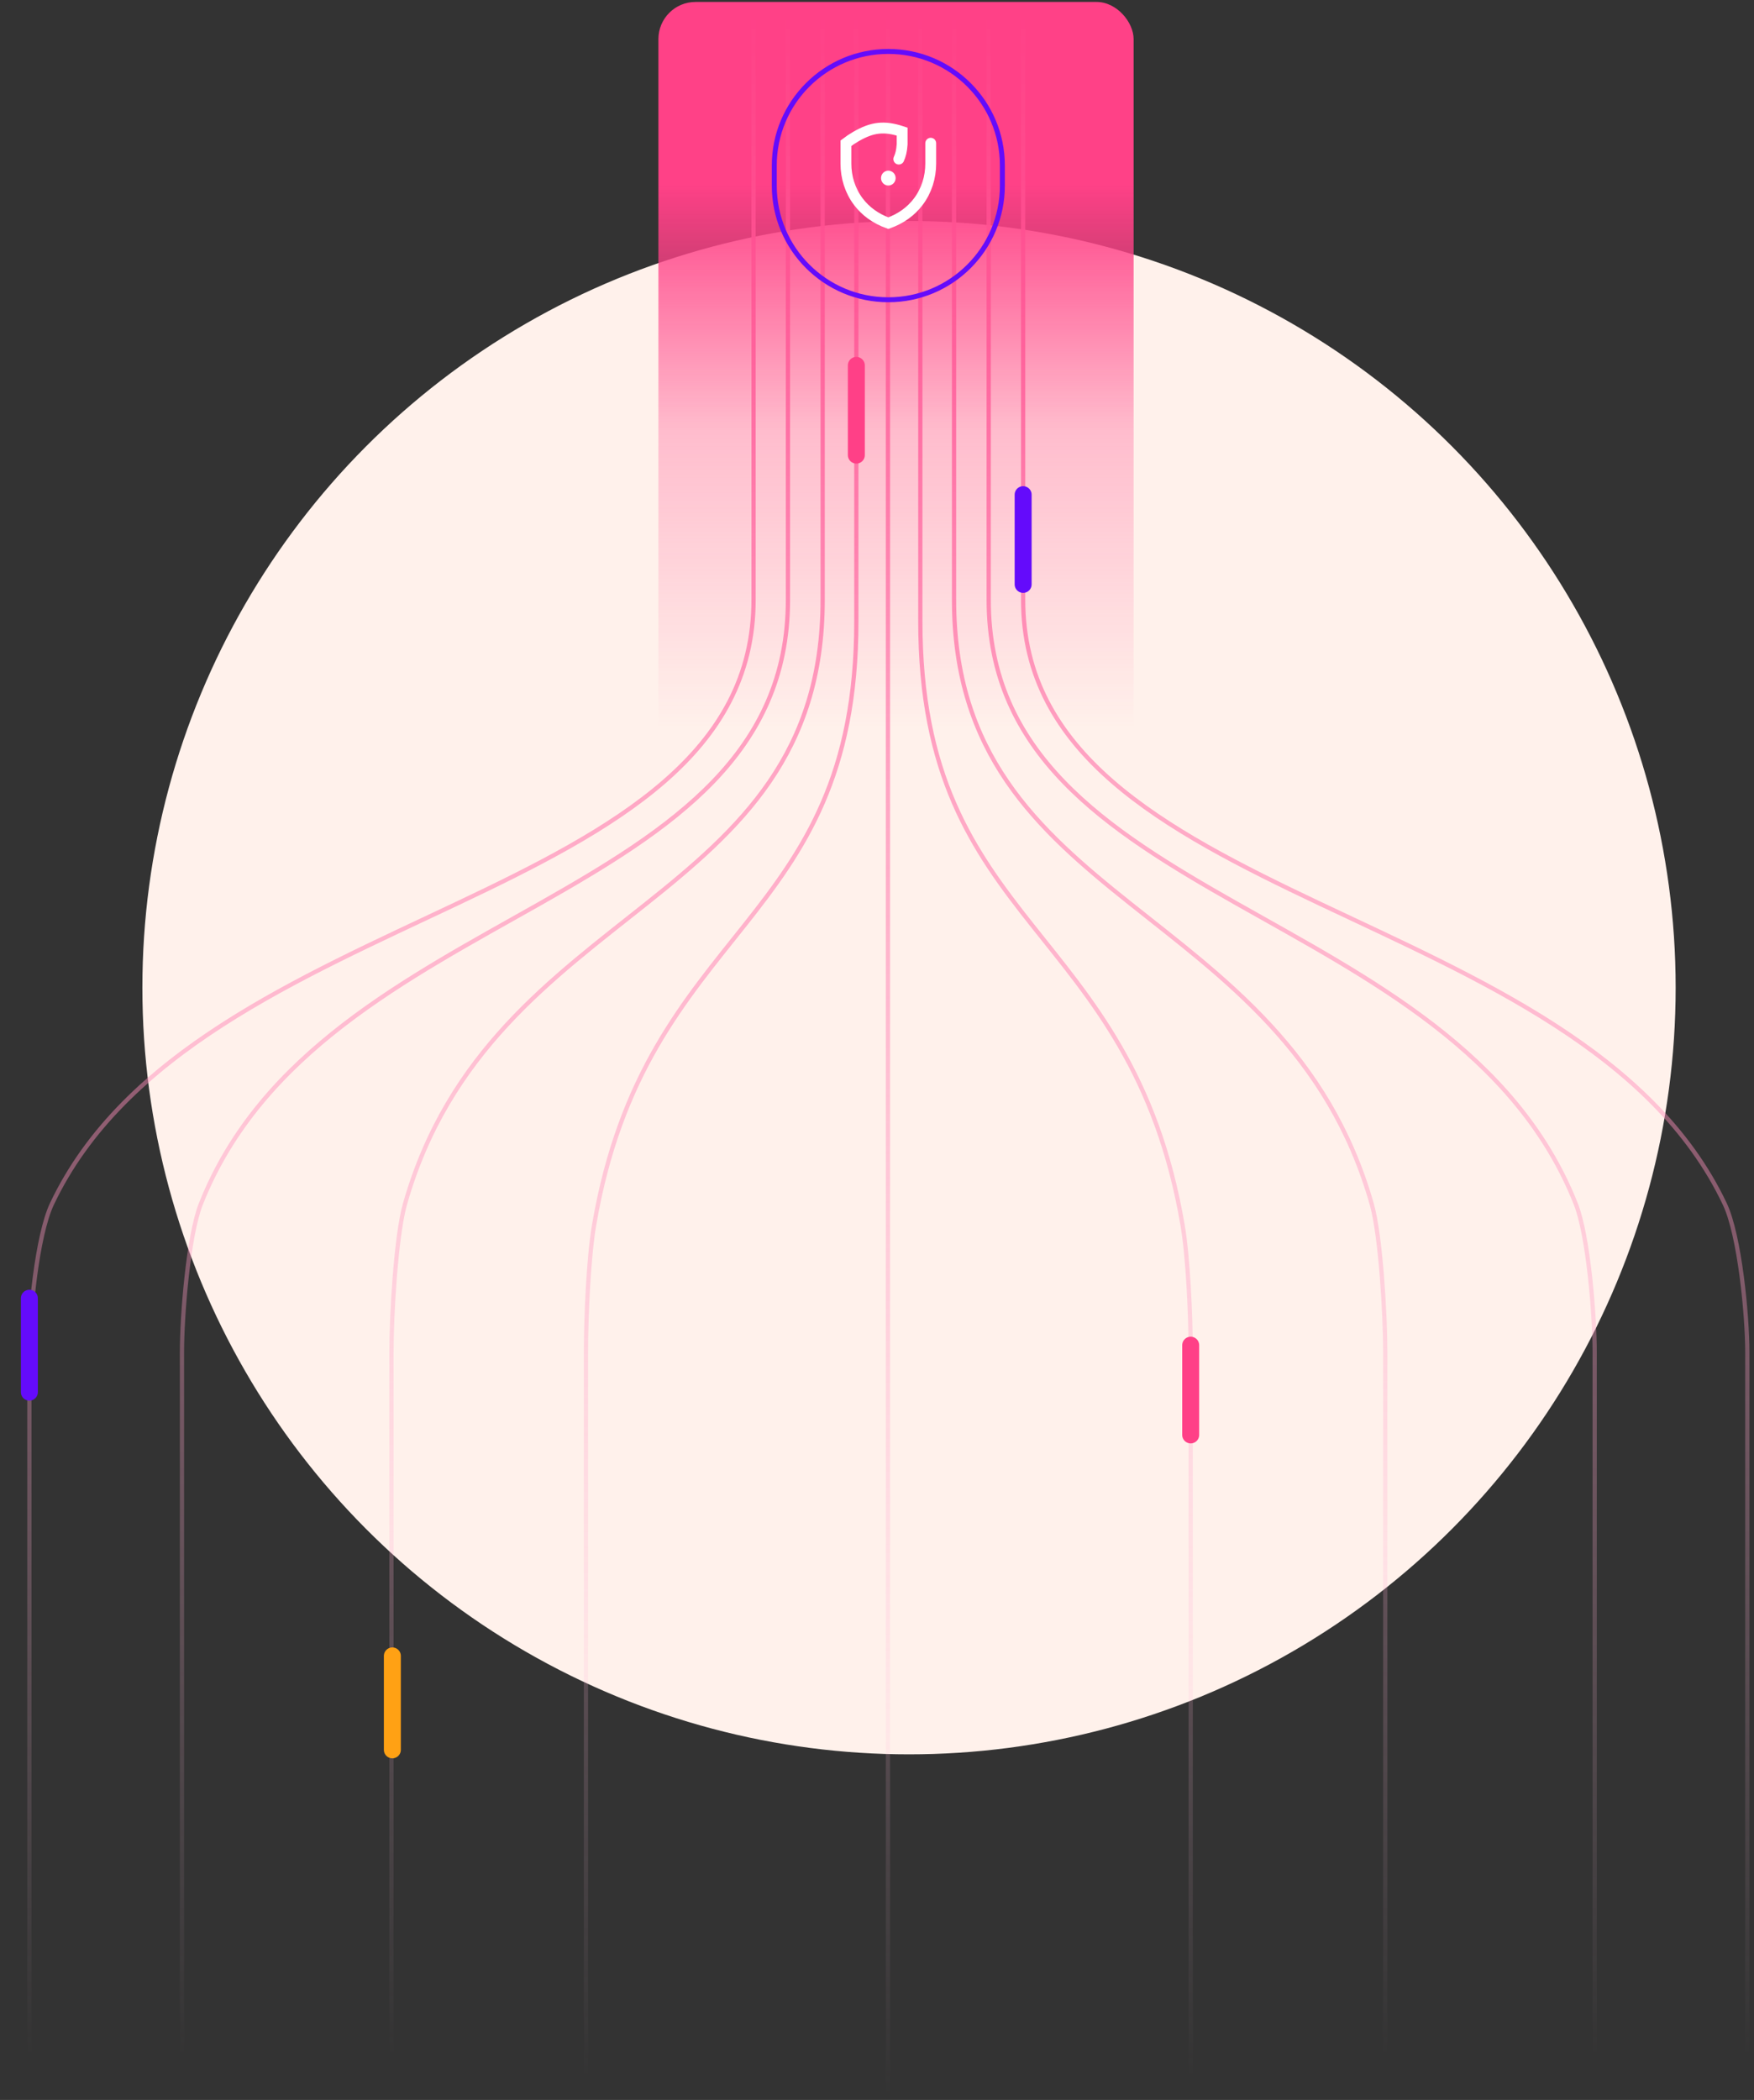
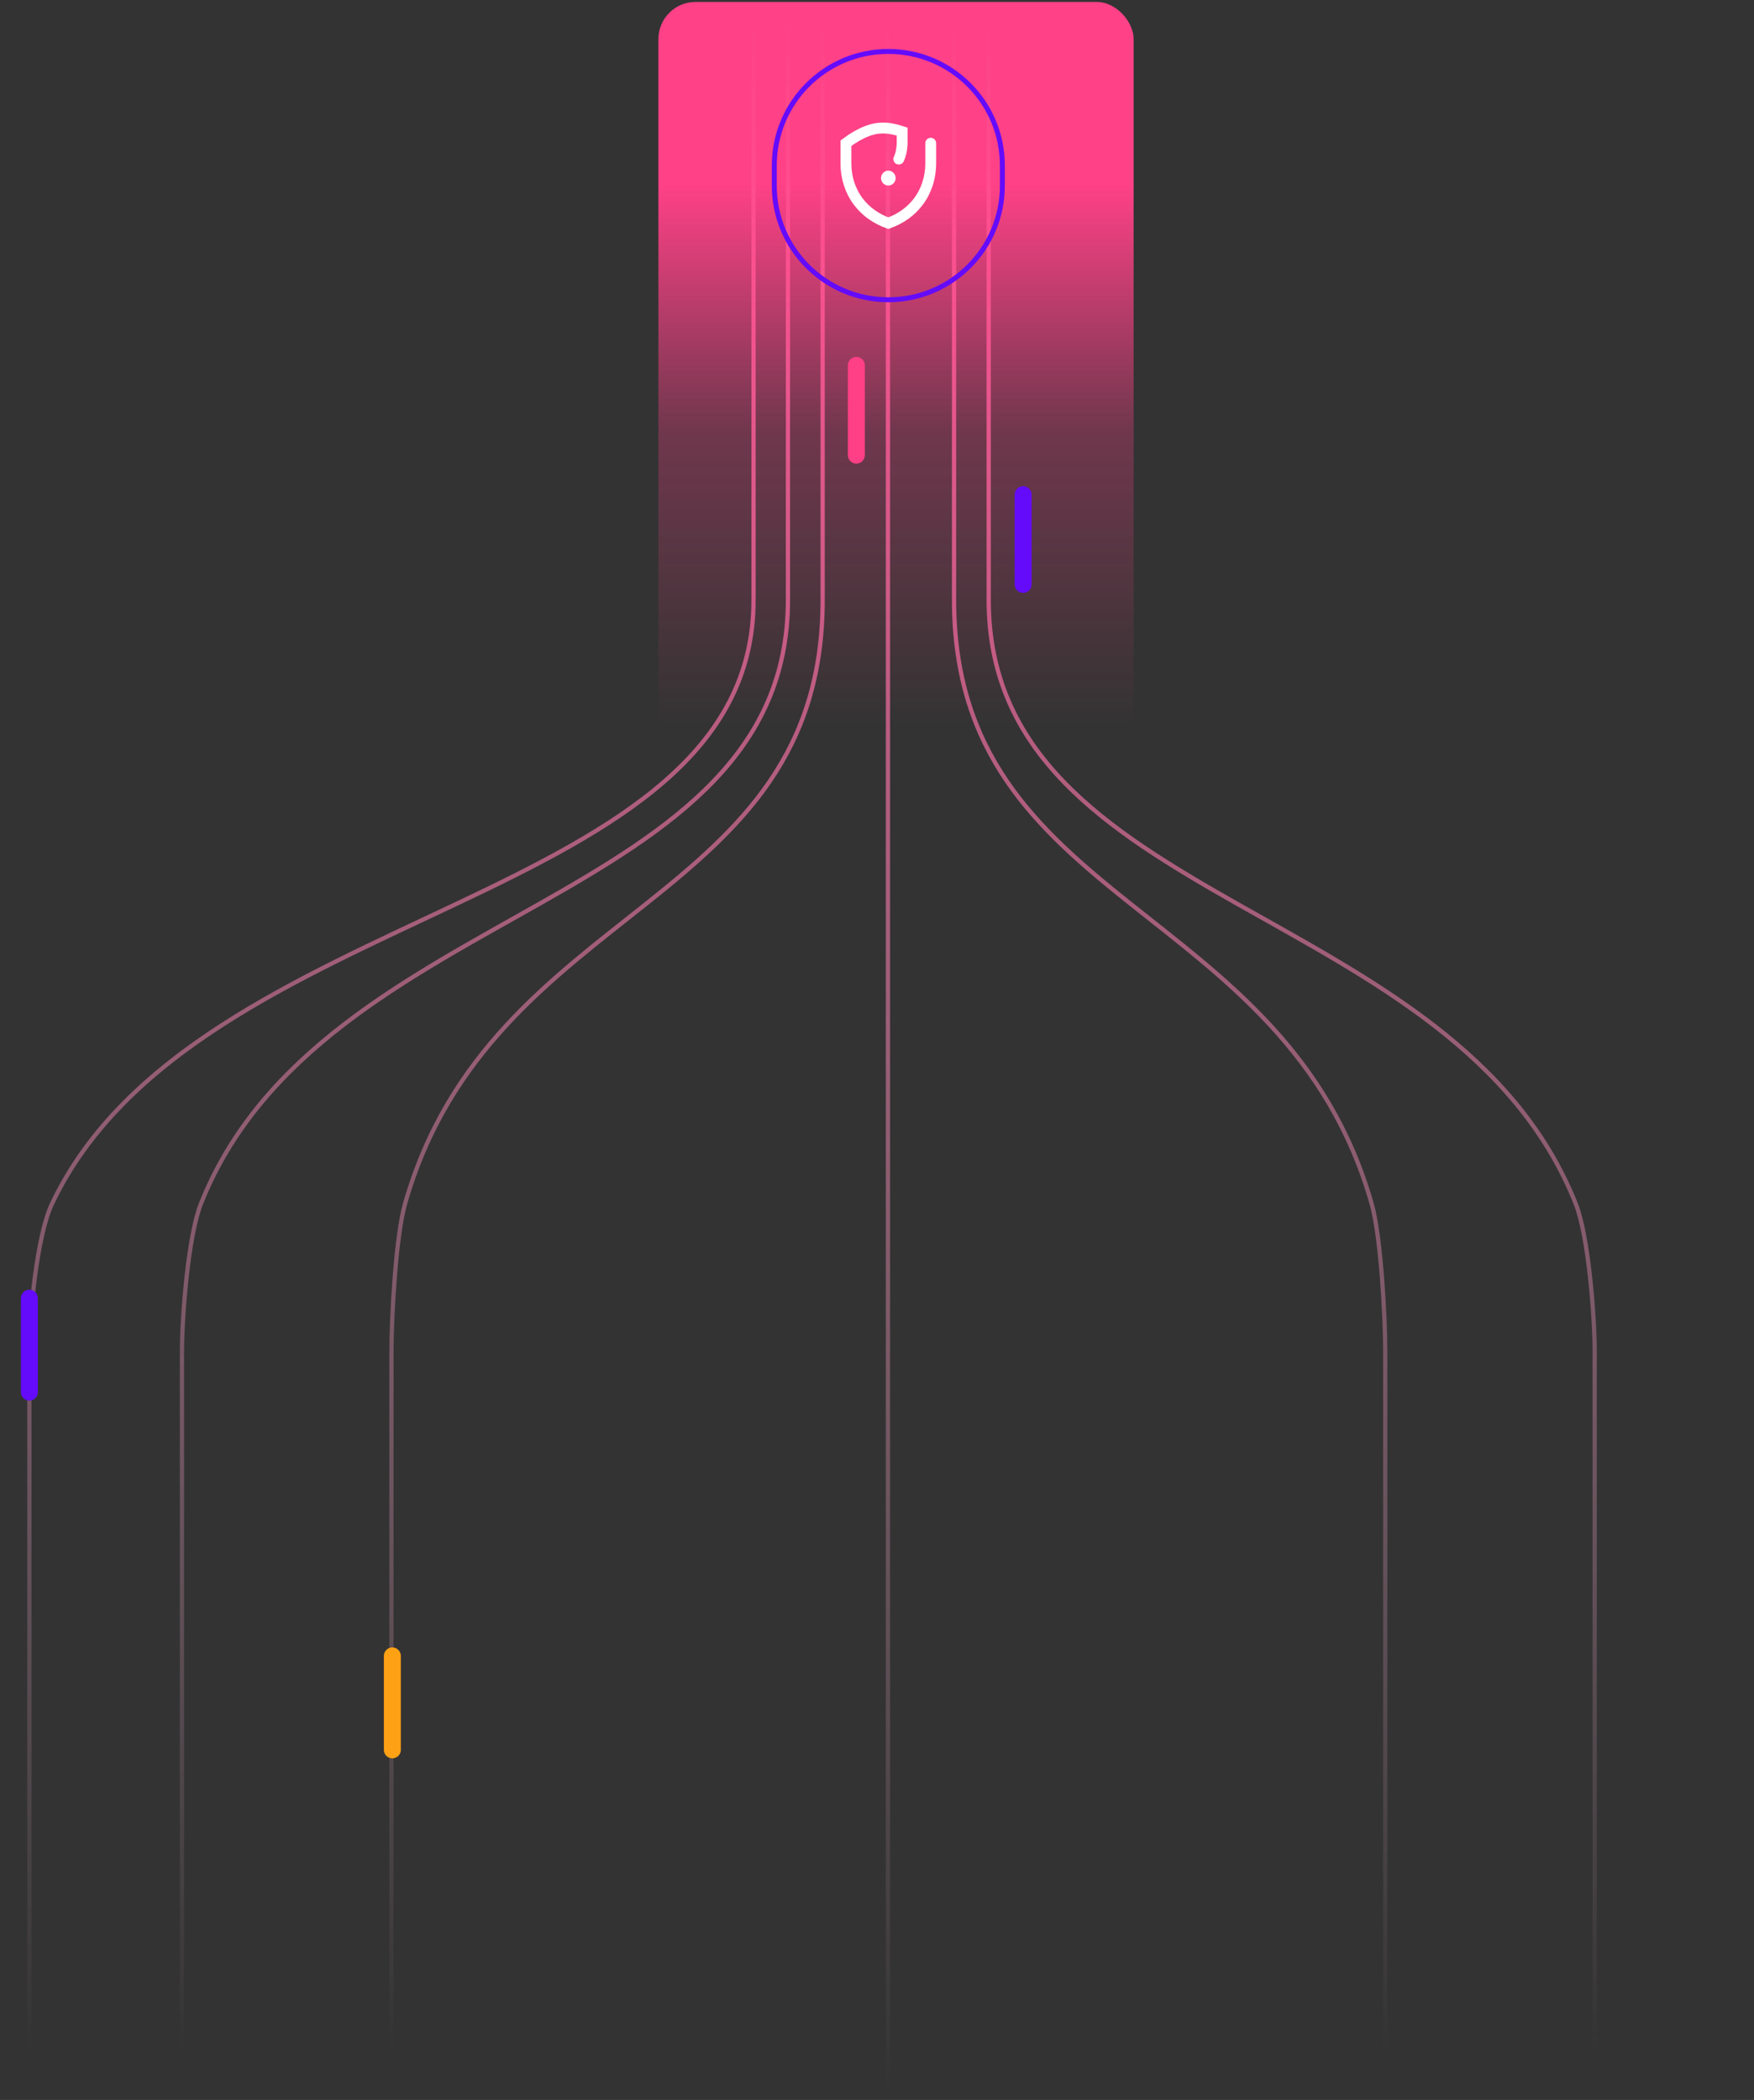
<svg xmlns="http://www.w3.org/2000/svg" width="355" height="425" viewBox="0 0 355 425" fill="none">
  <rect x="0" y="0" width="355" height="425" fill="#333333" stroke="none" />
-   <circle cx="183.98" cy="199.888" r="155.164" fill="#FFF1EB" />
  <rect x="229.438" y="304.055" width="96.179" height="303.663" rx="7.514" transform="rotate(180 229.438 304.055)" fill="url(#paint0_linear_4173_40033)" />
  <path d="M152.515 3.357V121.311C152.644 183.774 39.605 182.269 10.511 243.654C7.458 250.101 5.945 266.307 5.945 273.586V416.197" stroke="url(#paint1_linear_4173_40033)" stroke-width="0.858" stroke-miterlimit="10" />
  <path d="M159.476 3.357V121.311C159.584 183.774 64.995 182.269 40.654 243.654C38.097 250.101 36.83 266.307 36.83 273.586V416.197" stroke="url(#paint2_linear_4173_40033)" stroke-width="0.858" stroke-miterlimit="10" />
  <path d="M166.5 3.357V121.311C166.579 183.774 99.434 182.269 81.97 243.654C80.134 250.101 79.227 266.307 79.227 273.586V416.197" stroke="url(#paint3_linear_4173_40033)" stroke-width="0.858" stroke-miterlimit="10" />
-   <path d="M173.321 3.357V125.652C173.364 188.114 130.667 186.609 120.232 247.994C119.138 254.441 118.598 266.315 118.598 273.586V420.537" stroke="url(#paint4_linear_4173_40033)" stroke-width="0.858" stroke-miterlimit="10" />
-   <path d="M207.078 3.357V121.311C206.949 183.774 319.988 182.269 349.082 243.654C352.135 250.101 353.647 266.307 353.647 273.586V416.197" stroke="url(#paint5_linear_4173_40033)" stroke-width="0.858" stroke-miterlimit="10" />
  <path d="M200.108 3.357V121.311C199.999 183.774 294.589 182.269 318.93 243.654C321.486 250.101 322.754 266.307 322.754 273.586V416.197" stroke="url(#paint6_linear_4173_40033)" stroke-width="0.858" stroke-miterlimit="10" />
  <path d="M193.095 3.357V121.311C193.016 183.774 260.161 182.269 277.624 243.654C279.461 250.101 280.368 266.307 280.368 273.586V416.197" stroke="url(#paint7_linear_4173_40033)" stroke-width="0.858" stroke-miterlimit="10" />
-   <path d="M186.268 3.357V125.652C186.224 188.114 228.921 186.609 239.356 247.994C240.451 254.441 240.991 266.315 240.991 273.586V420.537" stroke="url(#paint8_linear_4173_40033)" stroke-width="0.858" stroke-miterlimit="10" />
  <path d="M179.714 3.357V424.125" stroke="url(#paint9_linear_4173_40033)" stroke-width="0.858" stroke-miterlimit="10" />
  <path d="M79.41 335.131V354.139" stroke="#FFA114" stroke-width="3.433" stroke-linecap="round" />
  <path d="M5.945 262.74V281.748" stroke="#640BFB" stroke-width="3.433" stroke-linecap="round" />
-   <path d="M240.99 272.244V290.405" stroke="#FF4087" stroke-width="3.433" stroke-linecap="round" />
  <path d="M173.319 73.945V92.106" stroke="#FF4087" stroke-width="3.433" stroke-linecap="round" />
  <path d="M207.078 100.111V118.272" stroke="#640BFB" stroke-width="3.433" stroke-linecap="round" />
  <path d="M179.793 10.412C192.54 10.412 202.874 20.747 202.874 33.494V37.587C202.874 50.334 192.54 60.669 179.793 60.669C167.045 60.669 156.711 50.335 156.711 37.587V33.494C156.711 20.747 167.045 10.412 179.793 10.412Z" stroke="#640BFB" />
  <path d="M188.374 28.988V33.109C188.374 35.877 187.531 38.597 185.874 40.795C184.396 42.757 182.386 44.229 179.793 45.169C177.201 44.229 175.19 42.757 173.711 40.795C172.055 38.597 171.211 35.877 171.211 33.109V28.988C171.856 28.493 172.524 28.044 173.216 27.643C176.596 25.682 179.007 25.448 182.588 26.633V29.21C182.497 30.604 182.267 31.401 181.912 32.195" stroke="white" stroke-width="2.198" stroke-miterlimit="10" stroke-linecap="round" />
  <path d="M179.792 37.548C180.609 37.548 181.272 36.874 181.272 36.044C181.272 35.213 180.609 34.539 179.792 34.539C178.975 34.539 178.312 35.213 178.312 36.044C178.312 36.874 178.975 37.548 179.792 37.548Z" fill="white" />
  <defs>
    <linearGradient id="paint0_linear_4173_40033" x1="277.528" y1="429.79" x2="277.528" y2="570.896" gradientUnits="userSpaceOnUse">
      <stop offset="0.22" stop-color="#FF4187" stop-opacity="0" />
      <stop offset="0.645" stop-color="#FF4187" stop-opacity="0.3" />
      <stop offset="1" stop-color="#FF4187" />
    </linearGradient>
    <linearGradient id="paint1_linear_4173_40033" x1="79.23" y1="3.357" x2="79.23" y2="416.197" gradientUnits="userSpaceOnUse">
      <stop stop-color="#FF4187" />
      <stop offset="1" stop-color="#FFD2E9" stop-opacity="0" />
    </linearGradient>
    <linearGradient id="paint2_linear_4173_40033" x1="98.153" y1="3.357" x2="98.153" y2="416.197" gradientUnits="userSpaceOnUse">
      <stop stop-color="#FF4187" />
      <stop offset="1" stop-color="#FFD2E9" stop-opacity="0" />
    </linearGradient>
    <linearGradient id="paint3_linear_4173_40033" x1="122.863" y1="3.357" x2="122.863" y2="416.197" gradientUnits="userSpaceOnUse">
      <stop stop-color="#FF4187" />
      <stop offset="1" stop-color="#FFD2E9" stop-opacity="0" />
    </linearGradient>
    <linearGradient id="paint4_linear_4173_40033" x1="145.959" y1="3.357" x2="145.959" y2="420.537" gradientUnits="userSpaceOnUse">
      <stop stop-color="#FF4187" />
      <stop offset="1" stop-color="#FFD2E9" stop-opacity="0" />
    </linearGradient>
    <linearGradient id="paint5_linear_4173_40033" x1="280.363" y1="3.357" x2="280.363" y2="416.197" gradientUnits="userSpaceOnUse">
      <stop stop-color="#FF4187" />
      <stop offset="1" stop-color="#FFD2E9" stop-opacity="0" />
    </linearGradient>
    <linearGradient id="paint6_linear_4173_40033" x1="261.431" y1="3.357" x2="261.431" y2="416.197" gradientUnits="userSpaceOnUse">
      <stop stop-color="#FF4187" />
      <stop offset="1" stop-color="#FFD2E9" stop-opacity="0" />
    </linearGradient>
    <linearGradient id="paint7_linear_4173_40033" x1="236.731" y1="3.357" x2="236.731" y2="416.197" gradientUnits="userSpaceOnUse">
      <stop stop-color="#FF4187" />
      <stop offset="1" stop-color="#FFD2E9" stop-opacity="0" />
    </linearGradient>
    <linearGradient id="paint8_linear_4173_40033" x1="213.629" y1="3.357" x2="213.629" y2="420.537" gradientUnits="userSpaceOnUse">
      <stop stop-color="#FF4187" />
      <stop offset="1" stop-color="#FFD2E9" stop-opacity="0" />
    </linearGradient>
    <linearGradient id="paint9_linear_4173_40033" x1="180.214" y1="3.357" x2="180.214" y2="424.125" gradientUnits="userSpaceOnUse">
      <stop stop-color="#FF4187" />
      <stop offset="1" stop-color="#FFD2E9" stop-opacity="0" />
    </linearGradient>
  </defs>
</svg>